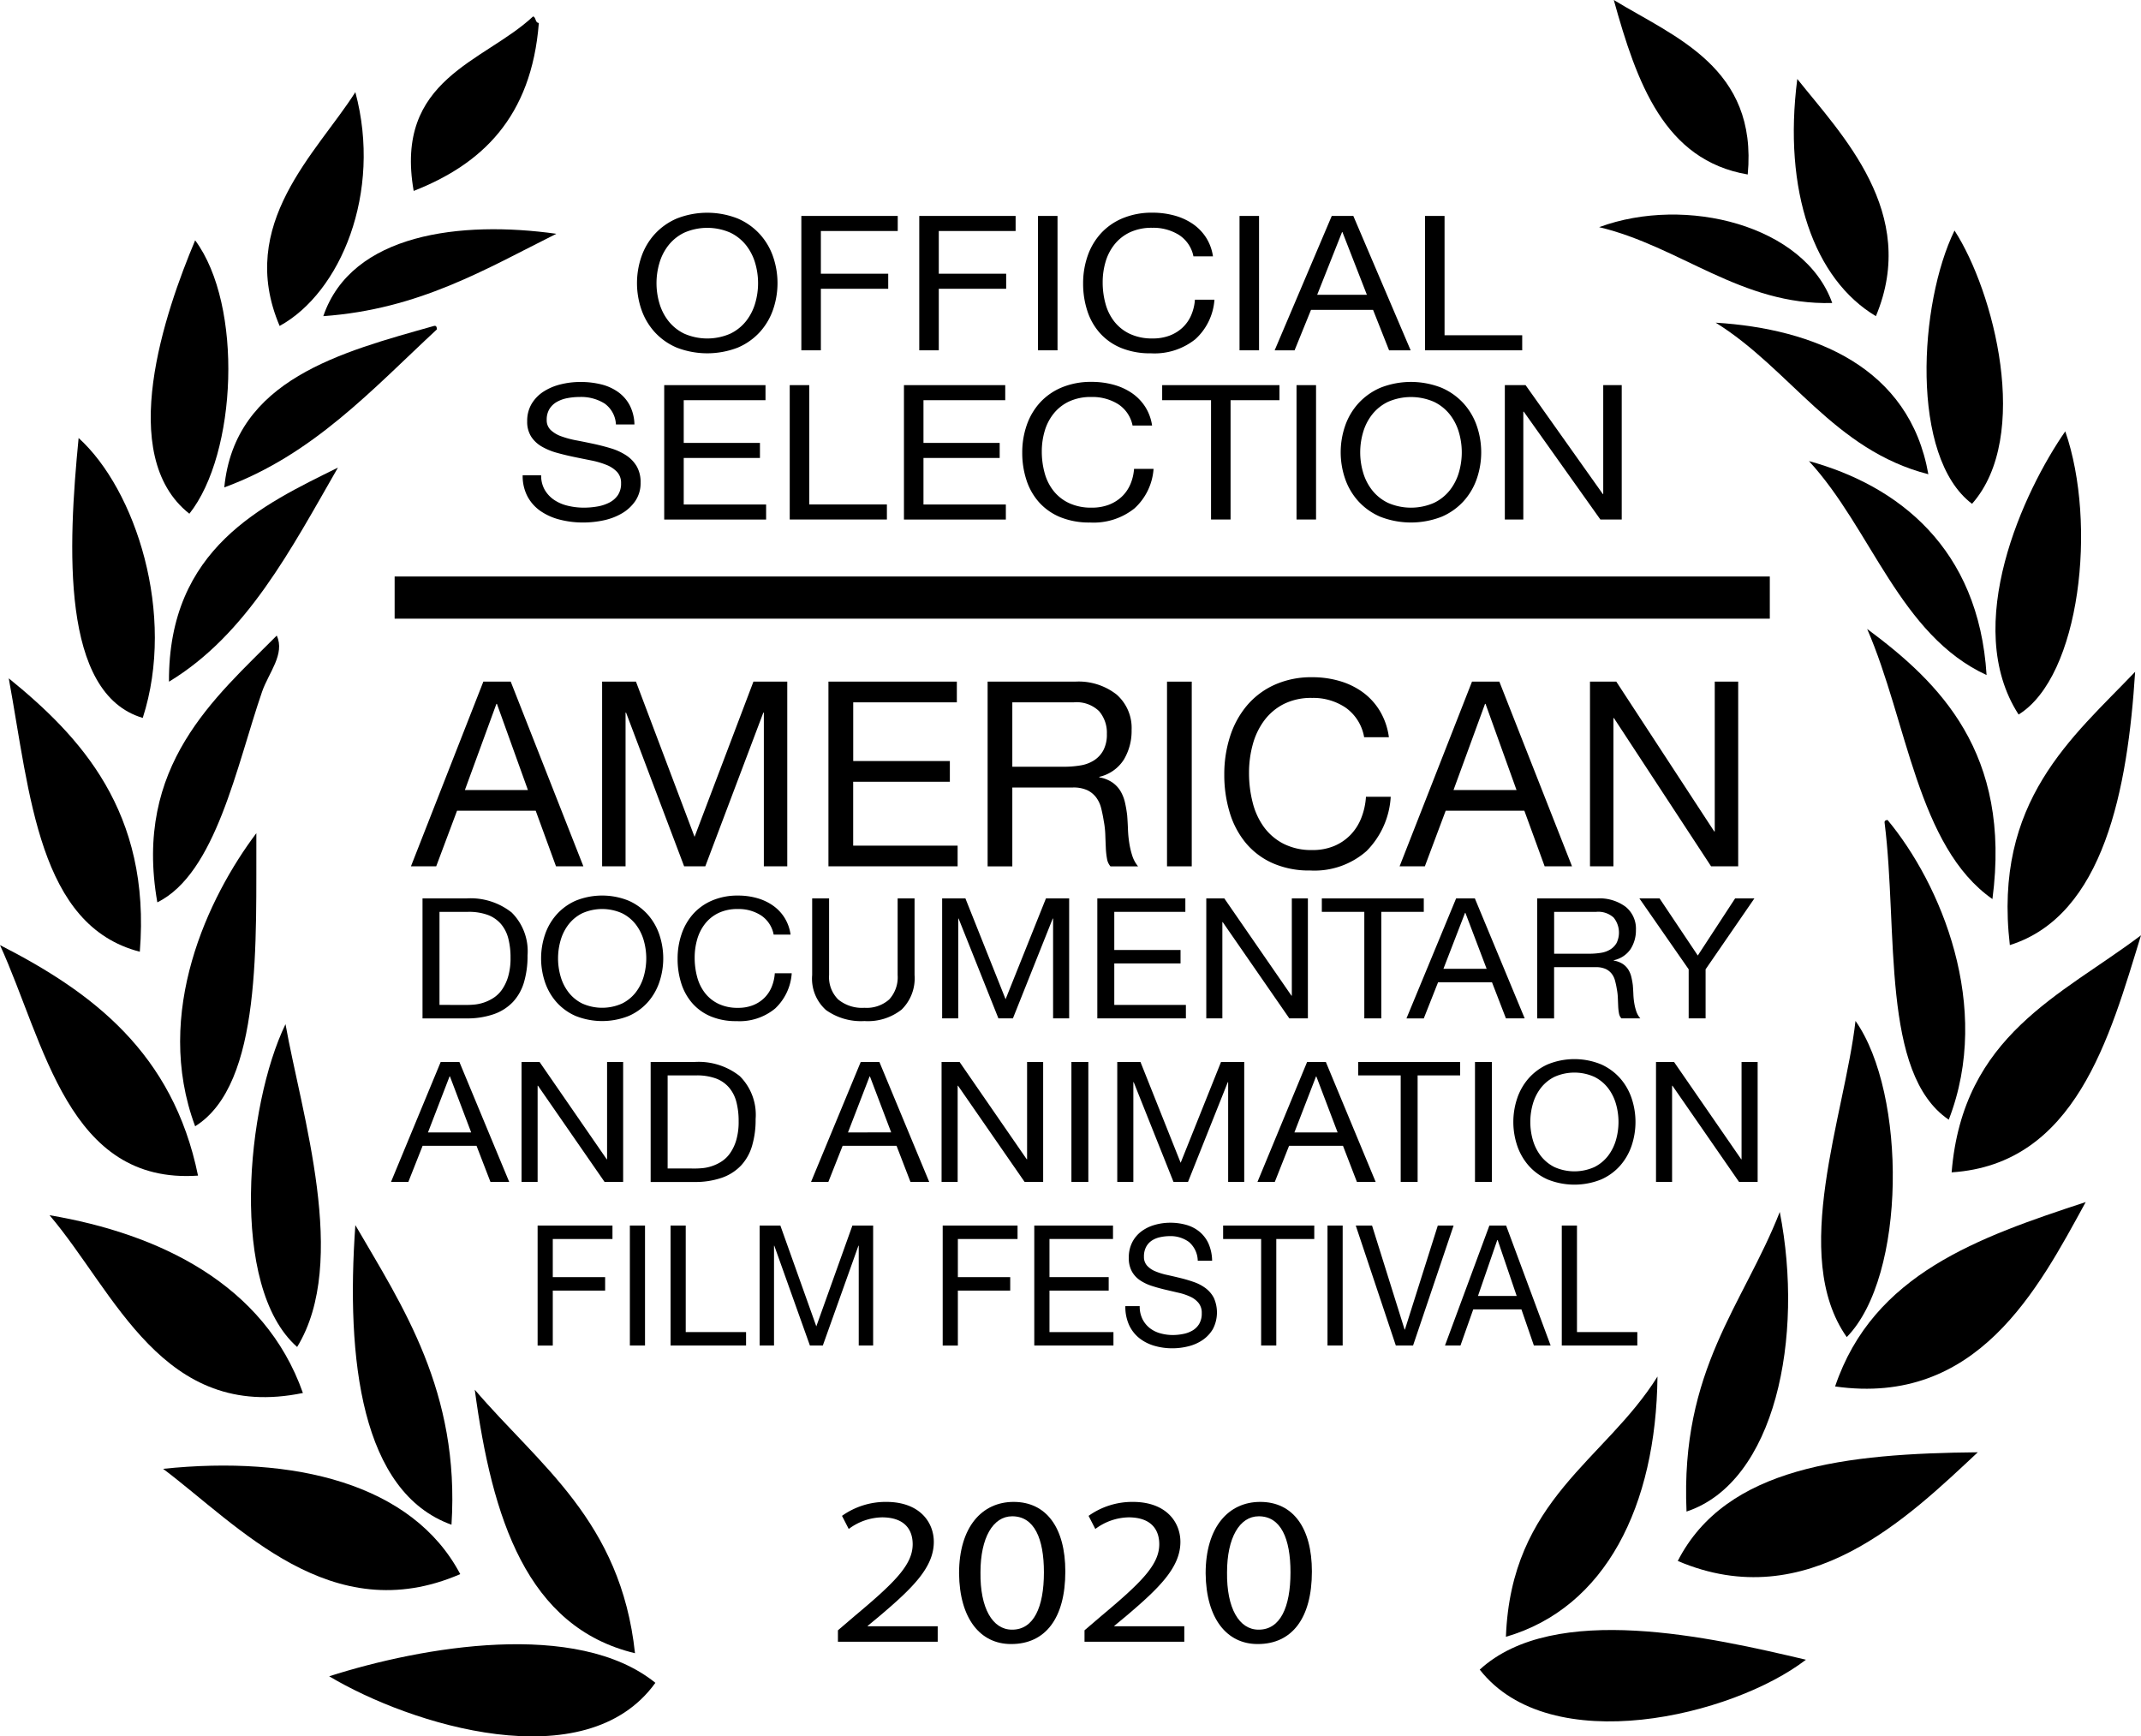
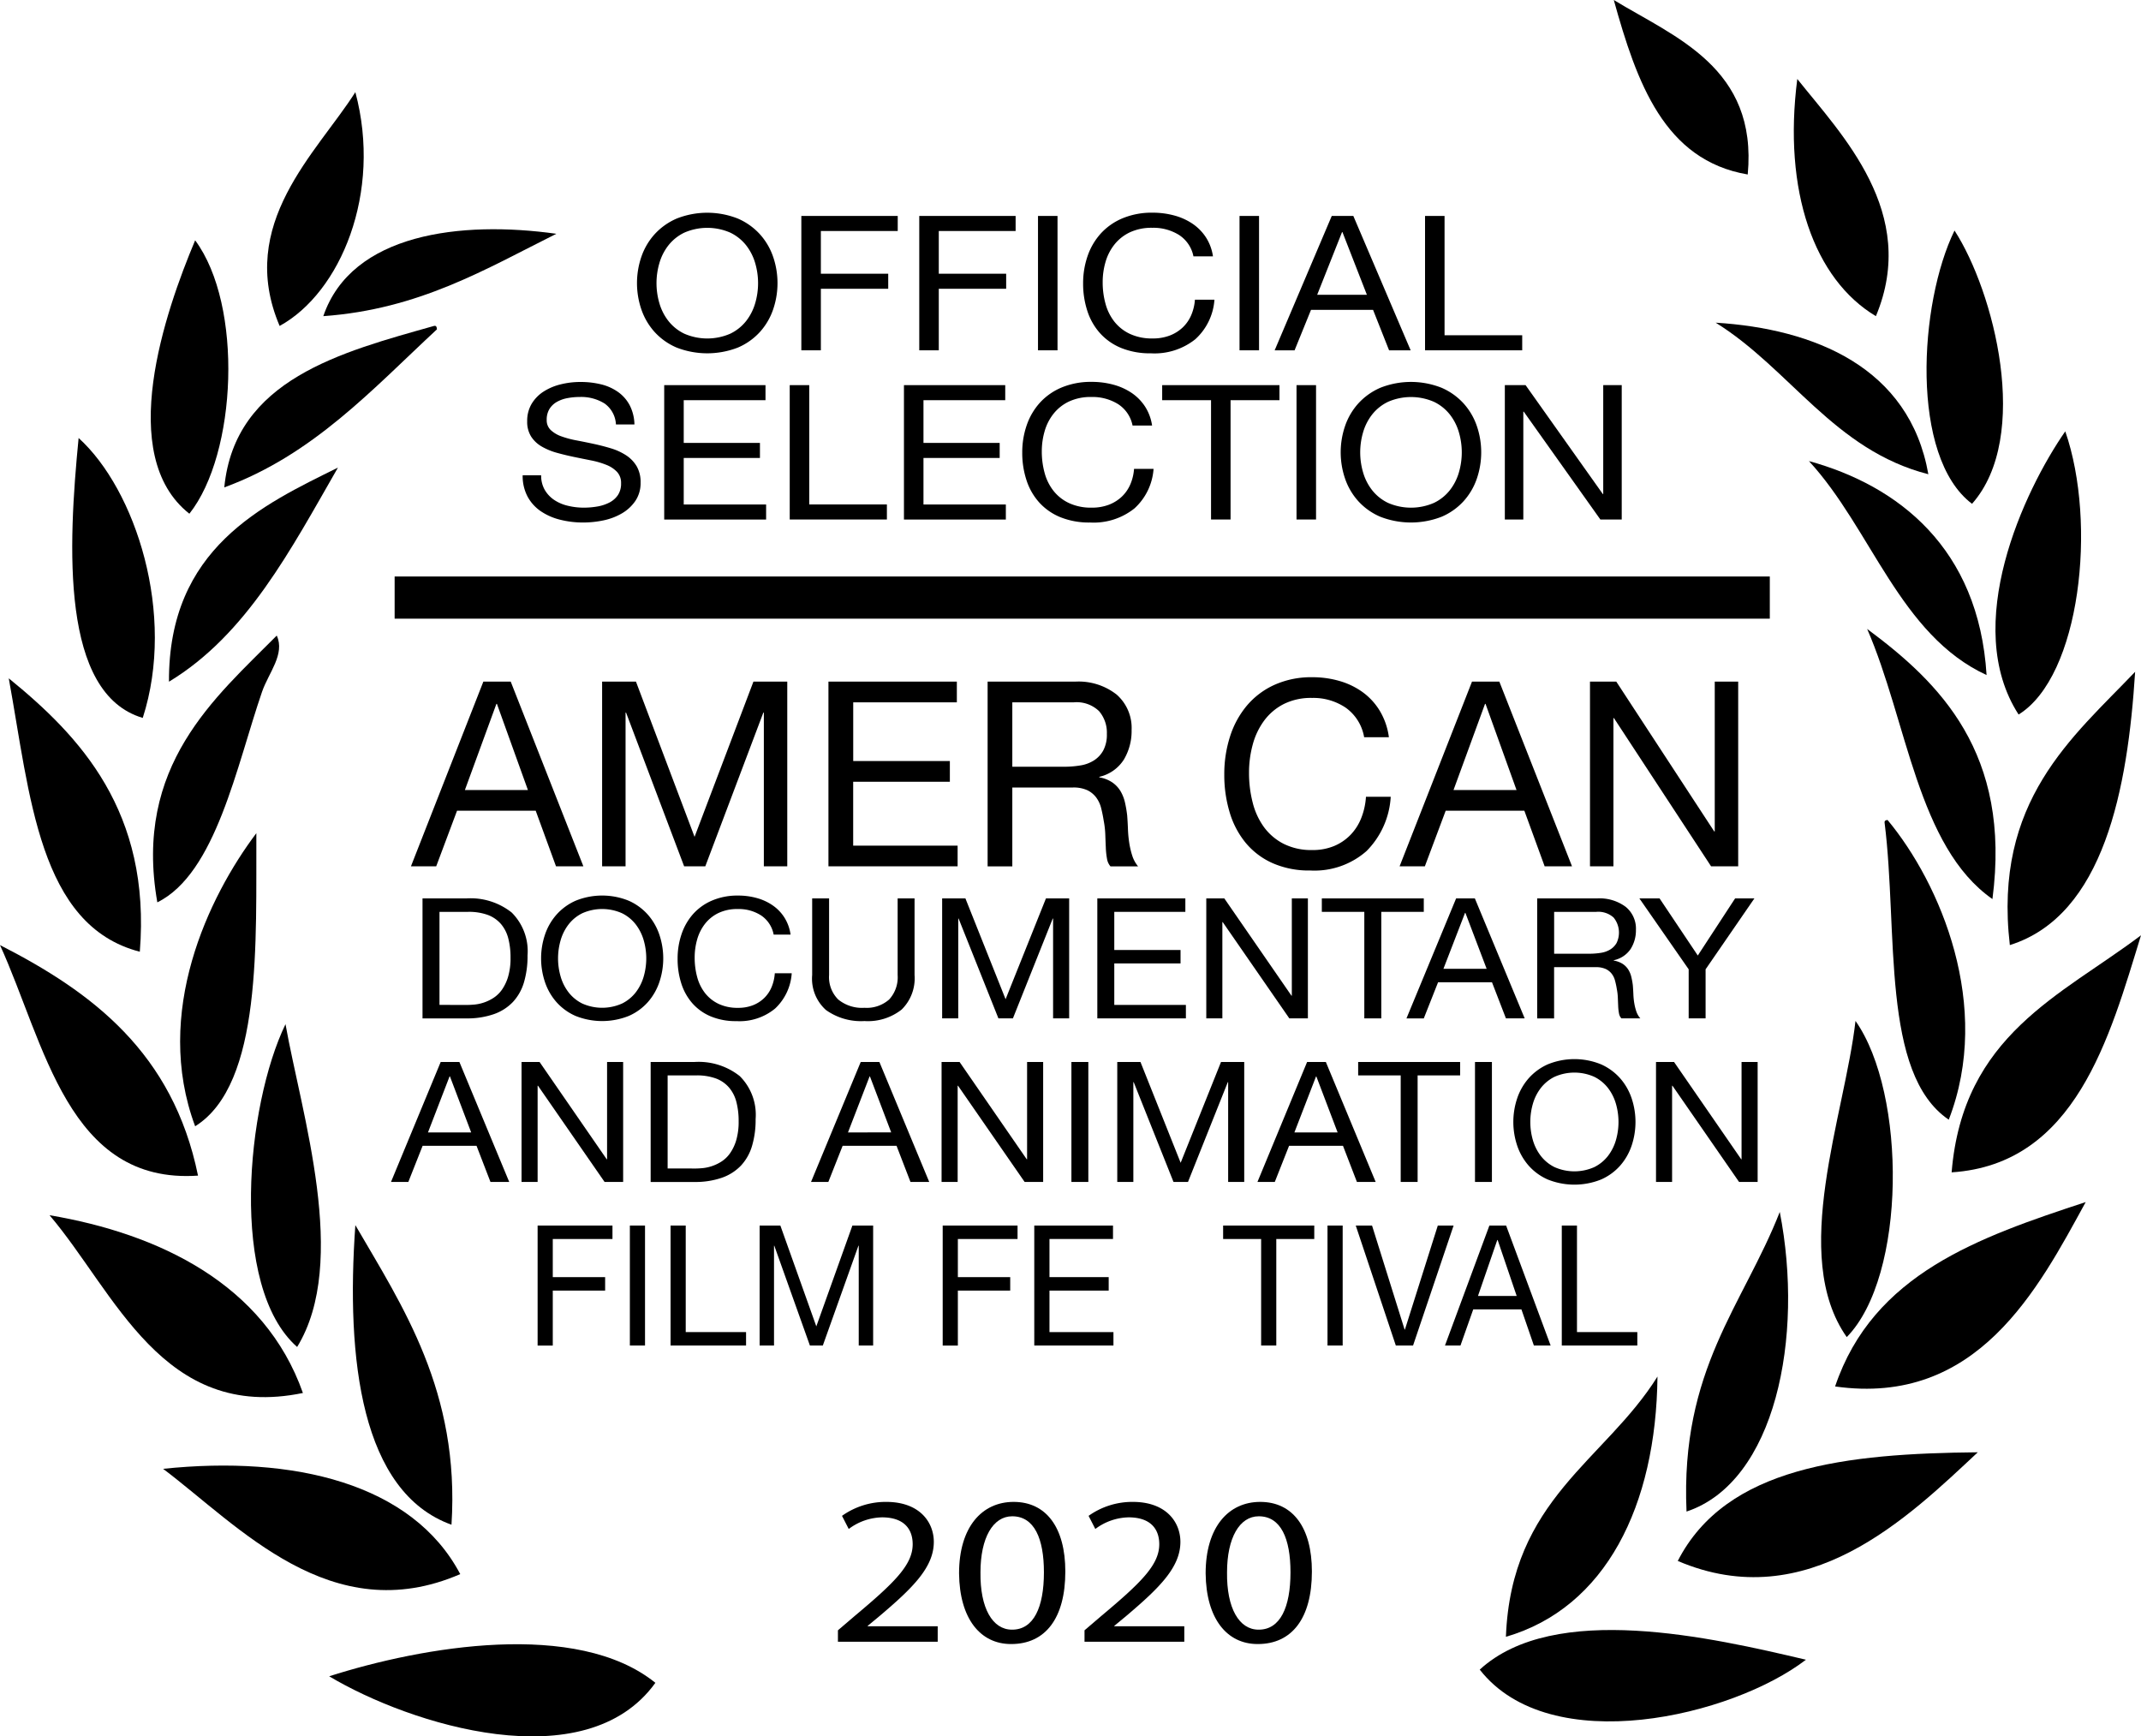
<svg xmlns="http://www.w3.org/2000/svg" viewBox="0 0 202.477 164.205">
  <defs>
    <style>.a{fill:#000000;}</style>
  </defs>
  <g transform="translate(-3 -8.009)">
    <path class="a" d="M204.922,71.539c-.7,11.038-2.943,23.045-11.849,25.844C191.485,83.733,199.008,77.741,204.922,71.539Z" />
    <path class="a" d="M205.477,96.457c-2.961,9.639-6.187,21.657-17.909,22.418C188.631,105.865,197.935,102.152,205.477,96.457Z" />
    <path class="a" d="M198.315,48.8c3.022,8.713,1.423,23.178-4.414,26.78C188.465,67.166,194.389,54.453,198.315,48.8Z" />
    <path class="a" d="M179.578,67.485c6.831,5.067,13.661,11.721,11.849,25.546C184.333,88.074,183.369,76.188,179.578,67.485Z" />
    <path class="a" d="M187.841,29.81c3.713,5.728,7.289,19.465,1.657,25.843C183.612,51.214,184.479,36.673,187.841,29.81Z" />
    <path class="a" d="M181.508,85.551c5,6.015,9.948,17.615,5.788,28.345-6.432-4.363-4.784-17.858-6.062-28.037C181.186,85.6,181.342,85.573,181.508,85.551Z" />
    <path class="a" d="M176.548,139.122c3.6-10.663,13.6-14.111,23.7-17.438C195.753,129.9,190,141.028,176.548,139.122Z" />
    <path class="a" d="M174.073,51.611c8.419,2.313,16.058,8.206,16.8,20.236C182.657,68.058,179.977,58.011,174.073,51.611Z" />
    <path class="a" d="M172.972,15.478c4.19,5.266,11.527,12.647,7.434,22.429C174.56,34.415,171.607,26.075,172.972,15.478Z" />
    <path class="a" d="M178.477,104.554c4.843,6.874,4.824,24.136-.828,29.9C172.222,126.73,177.454,113.521,178.477,104.554Z" />
    <path class="a" d="M165.255,38.523c9.315.584,18.328,4.2,20.111,14.333C176.45,50.575,172.31,42.908,165.255,38.523Z" />
-     <path class="a" d="M176.275,36.662c-8.585.242-14.372-5.343-22.041-7.172C162.448,26.461,173.684,29.336,176.275,36.662Z" />
    <path class="a" d="M161.669,155.624c4.58-8.944,15.99-10.156,28.374-10.277C183.456,151.5,173.936,160.857,161.669,155.624Z" />
    <path class="a" d="M171.315,122.62c2.32,11.843-.419,25.535-8.818,28.333C161.9,137.5,167.847,131.466,171.315,122.62Z" />
    <path class="a" d="M155.618,8.009c5.788,3.525,13.612,6.389,12.667,16.5C160.383,23.167,157.791,15.819,155.618,8.009Z" />
    <path class="a" d="M142.941,165.9c7.045-6.466,21.914-3.04,30.849-.936C166.852,170.3,149.6,174.429,142.941,165.9Z" />
    <path class="a" d="M159.75,138.186c-.127,12.216-4.9,21.867-14.334,24.61C145.913,149.753,154.77,146.161,159.75,138.186Z" />
-     <path class="a" d="M47.9,139.431c6.091,7.138,13.817,12.4,15.152,24.918C52.82,161.893,49.537,151.6,47.9,139.431Z" />
    <path class="a" d="M64.98,167.148c-6.6,9.175-23.18,3.965-30.849-.618C42.911,163.722,57.556,161.154,64.98,167.148Z" />
-     <path class="a" d="M53.415,9.563c.292.077.185.616.545.616-.7,8.968-5.437,13.374-11.838,15.886C40.26,15.434,48.776,13.9,53.415,9.563Z" />
    <path class="a" d="M33.576,37.907c2.67-7.833,13.027-9.055,22.041-7.789C48.923,33.456,42.648,37.257,33.576,37.907Z" />
    <path class="a" d="M36.606,123.865c4.454,7.667,9.9,15.742,9.092,28.333C37.162,149.125,35.7,136.589,36.606,123.865Z" />
    <path class="a" d="M44.041,38.832c.234-.055.263.121.283.319C38.224,44.814,32.6,51.027,24.212,54.1,25.2,43.888,35.3,41.3,44.041,38.832Z" />
    <path class="a" d="M46.526,156.869c-12.219,5.288-20.95-4.571-28.1-9.958C30.77,145.622,41.995,148.288,46.526,156.869Z" />
    <path class="a" d="M36.606,16.723c2.553,9.518-1.412,18.959-7.161,22.109C25.333,29.182,32.972,22.451,36.606,16.723Z" />
    <path class="a" d="M30,104.862c1.51,8.494,6.042,22.473,1.1,30.526C24.641,129.7,26.288,112.529,30,104.862Z" />
    <path class="a" d="M29.172,68.113c.808,1.751-.77,3.525-1.384,5.3-2.407,6.973-4.365,17.195-9.909,19.928C15.6,80.385,23.384,73.962,29.172,68.113Z" />
    <path class="a" d="M34.96,52.228c-4.453,7.744-8.624,15.8-15.98,20.247C18.912,59.84,27.866,55.742,34.96,52.228Z" />
    <path class="a" d="M31.647,139.739c-13.271,2.743-17.753-9.517-23.961-16.81C17.986,124.669,28.012,129.417,31.647,139.739Z" />
    <path class="a" d="M27.243,86.8c-.049,10.124.6,23.728-5.788,27.717C17.45,103.772,22.722,92.8,27.243,86.8Z" />
    <path class="a" d="M21.455,30.735c4.56,6.147,3.956,20.182-.546,25.855C13.913,51.082,18.609,37.5,21.455,30.735Z" />
    <path class="a" d="M21.727,119.184C9.421,120.031,7.248,106.7,3,97.383,11.73,101.844,19.35,107.562,21.727,119.184Z" />
    <path class="a" d="M10.435,49.43C15.823,54.31,19.662,66.1,16.5,75.9,8.73,73.61,9.431,59.708,10.435,49.43Z" />
    <path class="a" d="M3.828,72.156c6.733,5.474,13.466,12.591,12.394,25.855C6.654,95.543,5.845,83.172,3.828,72.156Z" />
    <path class="a" d="M63.659,32.283a6.148,6.148,0,0,1,1.253-2.127,6.078,6.078,0,0,1,2.079-1.477,7.868,7.868,0,0,1,5.79,0,6.083,6.083,0,0,1,2.078,1.477,6.148,6.148,0,0,1,1.253,2.127,7.688,7.688,0,0,1,0,5,6.148,6.148,0,0,1-1.253,2.127,6,6,0,0,1-2.078,1.468,8,8,0,0,1-5.79,0,5.991,5.991,0,0,1-2.079-1.468,6.148,6.148,0,0,1-1.253-2.127,7.688,7.688,0,0,1,0-5Zm1.7,4.4a4.952,4.952,0,0,0,.855,1.681,4.269,4.269,0,0,0,1.5,1.2,5.439,5.439,0,0,0,4.351,0,4.281,4.281,0,0,0,1.5-1.2,4.988,4.988,0,0,0,.855-1.681,6.741,6.741,0,0,0,0-3.791,4.984,4.984,0,0,0-.855-1.682,4.279,4.279,0,0,0-1.5-1.2,5.439,5.439,0,0,0-4.351,0,4.266,4.266,0,0,0-1.5,1.2,4.948,4.948,0,0,0-.855,1.682,6.741,6.741,0,0,0,0,3.791Z" />
    <path class="a" d="M87.9,28.43v1.424H80.63v4.04H87v1.423H80.63v5.82H78.784V28.43Z" />
    <path class="a" d="M99.048,28.43v1.424H91.782v4.04h6.372v1.423H91.782v5.82H89.936V28.43Z" />
    <path class="a" d="M103.011,28.43V41.137h-1.846V28.43Z" />
    <path class="a" d="M114.5,30.227a4.576,4.576,0,0,0-2.516-.676,4.853,4.853,0,0,0-2.128.427,4.12,4.12,0,0,0-1.457,1.148,4.772,4.772,0,0,0-.845,1.646,6.759,6.759,0,0,0-.272,1.922,7.558,7.558,0,0,0,.272,2.056,4.722,4.722,0,0,0,.845,1.69,4.082,4.082,0,0,0,1.467,1.148,4.917,4.917,0,0,0,2.138.428,4.45,4.45,0,0,0,1.621-.276,3.7,3.7,0,0,0,1.224-.765,3.507,3.507,0,0,0,.807-1.166,4.541,4.541,0,0,0,.35-1.46h1.845a5.567,5.567,0,0,1-1.806,3.738,6.179,6.179,0,0,1-4.2,1.334,7.223,7.223,0,0,1-2.818-.507,5.483,5.483,0,0,1-2-1.4,5.821,5.821,0,0,1-1.195-2.1,8.249,8.249,0,0,1-.4-2.6,7.831,7.831,0,0,1,.428-2.608,6.119,6.119,0,0,1,1.253-2.126,5.813,5.813,0,0,1,2.06-1.433,7.156,7.156,0,0,1,2.827-.525,7.738,7.738,0,0,1,2.058.267,5.726,5.726,0,0,1,1.729.783,4.581,4.581,0,0,1,1.264,1.29,4.487,4.487,0,0,1,.66,1.789h-1.846A3.127,3.127,0,0,0,114.5,30.227Z" />
    <path class="a" d="M122.069,28.43V41.137h-1.845V28.43Z" />
    <path class="a" d="M130.986,28.43l5.421,12.707h-2.04l-1.515-3.826h-5.868l-1.554,3.826h-1.884l5.4-12.707Zm1.283,7.457-2.312-5.927h-.039l-2.351,5.927Z" />
    <path class="a" d="M139.613,28.43V39.713h7.344v1.424h-9.189V28.43Z" />
    <path class="a" d="M60.171,46.165a4.174,4.174,0,0,0-2.36-.614,6.063,6.063,0,0,0-1.146.107,3.216,3.216,0,0,0-1,.356,1.953,1.953,0,0,0-.7.667,1.924,1.924,0,0,0-.262,1.041,1.262,1.262,0,0,0,.378.952,2.85,2.85,0,0,0,1.01.6,9.142,9.142,0,0,0,1.428.382q.8.152,1.623.329t1.622.418a5.587,5.587,0,0,1,1.428.65,3.192,3.192,0,0,1,1.01,1.033,2.962,2.962,0,0,1,.379,1.565,2.992,2.992,0,0,1-.5,1.736,3.928,3.928,0,0,1-1.273,1.174,5.806,5.806,0,0,1-1.739.659,9.2,9.2,0,0,1-1.913.2,8.776,8.776,0,0,1-2.2-.267,5.651,5.651,0,0,1-1.827-.809,3.93,3.93,0,0,1-1.243-1.388,4.148,4.148,0,0,1-.457-2h1.749a2.673,2.673,0,0,0,.34,1.379,2.907,2.907,0,0,0,.894.952,3.915,3.915,0,0,0,1.292.551,6.422,6.422,0,0,0,1.515.179,7.528,7.528,0,0,0,1.253-.107,3.944,3.944,0,0,0,1.136-.365,2.2,2.2,0,0,0,.817-.7,1.946,1.946,0,0,0,.31-1.139,1.508,1.508,0,0,0-.379-1.068,2.778,2.778,0,0,0-1.01-.667,7.911,7.911,0,0,0-1.428-.419q-.8-.159-1.622-.329t-1.622-.391a6.085,6.085,0,0,1-1.428-.588,2.938,2.938,0,0,1-1.011-.943,2.6,2.6,0,0,1-.378-1.45,3.138,3.138,0,0,1,.427-1.664,3.549,3.549,0,0,1,1.137-1.157,5.315,5.315,0,0,1,1.612-.676,7.7,7.7,0,0,1,1.856-.223,8.112,8.112,0,0,1,1.981.231,4.679,4.679,0,0,1,1.6.73,3.6,3.6,0,0,1,1.088,1.255A4.16,4.16,0,0,1,63,48.149H61.25A2.582,2.582,0,0,0,60.171,46.165Z" />
    <path class="a" d="M75.394,44.43v1.424H67.661v4.04h7.208v1.423H67.661v4.4h7.791v1.424H65.815V44.43Z" />
    <path class="a" d="M79.532,44.43V55.713h7.343v1.424H77.686V44.43Z" />
    <path class="a" d="M98.066,44.43v1.424H90.334v4.04h7.207v1.423H90.334v4.4h7.79v1.424H88.488V44.43Z" />
    <path class="a" d="M108.742,46.227a4.574,4.574,0,0,0-2.516-.676,4.846,4.846,0,0,0-2.127.427,4.111,4.111,0,0,0-1.457,1.148,4.757,4.757,0,0,0-.846,1.646,6.794,6.794,0,0,0-.272,1.922,7.6,7.6,0,0,0,.272,2.056,4.707,4.707,0,0,0,.846,1.69,4.07,4.07,0,0,0,1.466,1.148,4.914,4.914,0,0,0,2.138.428,4.455,4.455,0,0,0,1.622-.276,3.723,3.723,0,0,0,1.224-.765,3.519,3.519,0,0,0,.806-1.166,4.516,4.516,0,0,0,.35-1.46h1.845a5.572,5.572,0,0,1-1.806,3.738,6.179,6.179,0,0,1-4.2,1.334,7.221,7.221,0,0,1-2.817-.507,5.5,5.5,0,0,1-2-1.4,5.835,5.835,0,0,1-1.195-2.1,8.249,8.249,0,0,1-.4-2.6,7.83,7.83,0,0,1,.427-2.608,6.15,6.15,0,0,1,1.253-2.126,5.826,5.826,0,0,1,2.059-1.433,7.168,7.168,0,0,1,2.828-.525,7.74,7.74,0,0,1,2.059.267,5.76,5.76,0,0,1,1.729.783,4.578,4.578,0,0,1,1.263,1.29,4.5,4.5,0,0,1,.661,1.789h-1.847A3.127,3.127,0,0,0,108.742,46.227Z" />
    <path class="a" d="M112.909,45.854V44.43H124v1.424h-4.624V57.137h-1.846V45.854Z" />
    <path class="a" d="M127.46,44.43V57.137h-1.846V44.43Z" />
    <path class="a" d="M130.209,48.283a6.148,6.148,0,0,1,1.253-2.127,6.078,6.078,0,0,1,2.079-1.477,7.865,7.865,0,0,1,5.789,0,6.078,6.078,0,0,1,2.079,1.477,6.148,6.148,0,0,1,1.253,2.127,7.688,7.688,0,0,1,0,5,6.148,6.148,0,0,1-1.253,2.127,5.991,5.991,0,0,1-2.079,1.468,8,8,0,0,1-5.789,0,5.991,5.991,0,0,1-2.079-1.468,6.148,6.148,0,0,1-1.253-2.127,7.688,7.688,0,0,1,0-5Zm1.7,4.4a4.952,4.952,0,0,0,.855,1.681,4.259,4.259,0,0,0,1.5,1.2,5.439,5.439,0,0,0,4.351,0,4.268,4.268,0,0,0,1.5-1.2,4.952,4.952,0,0,0,.855-1.681,6.741,6.741,0,0,0,0-3.791,4.948,4.948,0,0,0-.855-1.682,4.266,4.266,0,0,0-1.5-1.2,5.439,5.439,0,0,0-4.351,0,4.257,4.257,0,0,0-1.5,1.2,4.948,4.948,0,0,0-.855,1.682,6.741,6.741,0,0,0,0,3.791Z" />
    <path class="a" d="M147.276,44.43l7.306,10.3h.038V44.43h1.749V57.137h-2.02l-7.247-10.2h-.04v10.2h-1.748V44.43Z" />
    <path class="a" d="M82.244,163.262v-1.08l1.569-1.341c3.774-3.16,5.5-4.841,5.5-6.8,0-1.32-.705-2.541-2.91-2.541a5.412,5.412,0,0,0-3.137,1.1l-.637-1.241a7.12,7.12,0,0,1,4.183-1.32c3.161,0,4.5,1.92,4.5,3.78,0,2.4-1.978,4.341-5.093,6.982l-1.16.961v.04H91.68v1.46Z" />
    <path class="a" d="M98.611,163.481c-2.888,0-4.866-2.379-4.911-6.68,0-4.382,2.16-6.762,5.161-6.762,3.092,0,4.888,2.441,4.888,6.581,0,4.421-1.887,6.861-5.116,6.861Zm.114-1.36c2.023,0,3-2.1,3-5.421,0-3.2-.91-5.3-3-5.3-1.819,0-3,2.041-3,5.3-.045,3.381,1.137,5.421,2.979,5.421Z" />
    <path class="a" d="M105.564,163.262v-1.08l1.569-1.341c3.773-3.16,5.5-4.841,5.5-6.8,0-1.32-.705-2.541-2.91-2.541a5.416,5.416,0,0,0-3.138,1.1l-.636-1.241a7.12,7.12,0,0,1,4.183-1.32c3.161,0,4.5,1.92,4.5,3.78,0,2.4-1.977,4.341-5.092,6.982l-1.16.961v.04H115v1.46Z" />
    <path class="a" d="M121.93,163.481c-2.887,0-4.866-2.379-4.911-6.68,0-4.382,2.161-6.762,5.161-6.762,3.091,0,4.888,2.441,4.888,6.581,0,4.421-1.886,6.861-5.115,6.861Zm.113-1.36c2.023,0,3-2.1,3-5.421,0-3.2-.91-5.3-3-5.3-1.818,0-3,2.041-3,5.3-.045,3.381,1.137,5.421,2.978,5.421Z" />
    <path class="a" d="M47.1,92.969a6.259,6.259,0,0,1,4.29,1.334,5.163,5.163,0,0,1,1.5,4.068,8.676,8.676,0,0,1-.338,2.534,4.648,4.648,0,0,1-1.047,1.86,4.561,4.561,0,0,1-1.807,1.151,7.647,7.647,0,0,1-2.6.4H42.958V92.969Zm.135,10.073q.27,0,.676-.039a3.942,3.942,0,0,0,.861-.191,4.068,4.068,0,0,0,.9-.437,2.952,2.952,0,0,0,.8-.778,4.25,4.25,0,0,0,.582-1.232,6.121,6.121,0,0,0,.228-1.788,7.151,7.151,0,0,0-.211-1.819,3.417,3.417,0,0,0-.692-1.366,3.063,3.063,0,0,0-1.241-.859,5.25,5.25,0,0,0-1.875-.293h-2.7v8.8Z" />
    <path class="a" d="M54.535,96.409a5.534,5.534,0,0,1,1.089-1.9,5.291,5.291,0,0,1,1.808-1.319,6.679,6.679,0,0,1,5.032,0,5.287,5.287,0,0,1,1.807,1.319,5.534,5.534,0,0,1,1.089,1.9,7.025,7.025,0,0,1,0,4.464,5.529,5.529,0,0,1-1.089,1.9,5.2,5.2,0,0,1-1.807,1.31,6.782,6.782,0,0,1-5.032,0,5.205,5.205,0,0,1-1.808-1.31,5.529,5.529,0,0,1-1.089-1.9,7.044,7.044,0,0,1,0-4.464Zm1.478,3.924a4.457,4.457,0,0,0,.743,1.5,3.747,3.747,0,0,0,1.3,1.072,4.609,4.609,0,0,0,3.783,0,3.751,3.751,0,0,0,1.3-1.072,4.494,4.494,0,0,0,.743-1.5,6.183,6.183,0,0,0,0-3.384,4.513,4.513,0,0,0-.743-1.5,3.74,3.74,0,0,0-1.3-1.072,4.62,4.62,0,0,0-3.783,0,3.736,3.736,0,0,0-1.3,1.072,4.475,4.475,0,0,0-.743,1.5,6.158,6.158,0,0,0,0,3.384Z" />
    <path class="a" d="M74.97,94.574a3.9,3.9,0,0,0-2.187-.6,4.109,4.109,0,0,0-1.849.382,3.586,3.586,0,0,0-1.267,1.024,4.313,4.313,0,0,0-.735,1.47,6.194,6.194,0,0,0-.236,1.716,6.928,6.928,0,0,0,.236,1.835,4.25,4.25,0,0,0,.735,1.509,3.574,3.574,0,0,0,1.275,1.025,4.164,4.164,0,0,0,1.858.382,3.761,3.761,0,0,0,1.41-.247,3.2,3.2,0,0,0,1.064-.683,3.128,3.128,0,0,0,.7-1.041,4.107,4.107,0,0,0,.3-1.3h1.6a5.019,5.019,0,0,1-1.571,3.337,5.273,5.273,0,0,1-3.647,1.191,6.127,6.127,0,0,1-2.449-.452,4.781,4.781,0,0,1-1.74-1.248,5.263,5.263,0,0,1-1.039-1.874,7.555,7.555,0,0,1-.346-2.32,7.154,7.154,0,0,1,.372-2.328,5.516,5.516,0,0,1,1.089-1.9,5.068,5.068,0,0,1,1.79-1.278A6.092,6.092,0,0,1,72.8,92.7a6.52,6.52,0,0,1,1.79.239,4.9,4.9,0,0,1,1.5.7,4,4,0,0,1,1.1,1.151,4.068,4.068,0,0,1,.575,1.6h-1.6A2.793,2.793,0,0,0,74.97,94.574Z" />
    <path class="a" d="M88.269,103.48a5.143,5.143,0,0,1-3.513,1.087,5.7,5.7,0,0,1-3.639-1.04,3.976,3.976,0,0,1-1.309-3.313V92.969h1.6v7.245a2.974,2.974,0,0,0,.861,2.312,3.556,3.556,0,0,0,2.483.787,3.206,3.206,0,0,0,2.339-.787,3.1,3.1,0,0,0,.8-2.312V92.969h1.6v7.245A4.133,4.133,0,0,1,88.269,103.48Z" />
    <path class="a" d="M94.3,92.969l3.8,9.533,3.817-9.533h2.195v11.345h-1.52V94.875h-.034l-3.766,9.439H97.422l-3.766-9.439h-.033v9.439H92.1V92.969Z" />
    <path class="a" d="M115.1,92.969V94.24h-6.721v3.607h6.266v1.271h-6.266v3.924h6.772v1.272h-8.376V92.969Z" />
    <path class="a" d="M118.785,92.969l6.351,9.2h.033v-9.2h1.52v11.345h-1.756l-6.3-9.105H118.6v9.105h-1.52V92.969Z" />
    <path class="a" d="M128.007,94.24V92.969h9.642V94.24H133.63v10.074h-1.605V94.24Z" />
    <path class="a" d="M142.479,92.969l4.712,11.345h-1.773L144.1,100.9H139l-1.351,3.416h-1.638l4.695-11.345Zm1.115,6.657-2.01-5.29h-.033l-2.044,5.29Z" />
    <path class="a" d="M154.048,92.969a4.136,4.136,0,0,1,2.693.795,2.657,2.657,0,0,1,.971,2.176,3.286,3.286,0,0,1-.5,1.811,2.556,2.556,0,0,1-1.6,1.064v.033a2.243,2.243,0,0,1,.853.317,1.8,1.8,0,0,1,.523.532,2.3,2.3,0,0,1,.287.692,6.747,6.747,0,0,1,.144.795q.033.413.051.841a6.632,6.632,0,0,0,.084.842,4.921,4.921,0,0,0,.194.787,1.922,1.922,0,0,0,.381.66h-1.791a.921.921,0,0,1-.228-.477,4.509,4.509,0,0,1-.076-.676q-.016-.372-.033-.8a5.352,5.352,0,0,0-.1-.842,7.65,7.65,0,0,0-.169-.786,1.793,1.793,0,0,0-.321-.652,1.568,1.568,0,0,0-.574-.445,2.254,2.254,0,0,0-.946-.166h-3.918v4.846h-1.6V92.969Zm.337,5.148a2.393,2.393,0,0,0,.886-.31,1.753,1.753,0,0,0,.609-.619,2.254,2.254,0,0,0-.278-2.408,2.162,2.162,0,0,0-1.639-.54h-3.986V98.2h3.344A6.86,6.86,0,0,0,154.385,98.117Z" />
    <path class="a" d="M164.3,104.314h-1.6v-4.64l-4.661-6.705h1.908l3.615,5.4,3.529-5.4h1.824L164.3,99.674Z" />
    <path class="a" d="M46.446,108.438l4.712,11.344H49.384l-1.317-3.416h-5.1l-1.351,3.416H39.977l4.7-11.344ZM47.56,115.1,45.551,109.8h-.034L43.474,115.1Z" />
    <path class="a" d="M54.028,108.438l6.35,9.2h.034v-9.2h1.52v11.344H60.176l-6.3-9.1h-.033v9.1h-1.52V108.438Z" />
    <path class="a" d="M68.671,108.438a6.252,6.252,0,0,1,4.289,1.335,5.16,5.16,0,0,1,1.5,4.067,8.643,8.643,0,0,1-.338,2.534,4.654,4.654,0,0,1-1.046,1.859,4.574,4.574,0,0,1-1.808,1.152,7.663,7.663,0,0,1-2.6.4H64.533V108.438Zm.135,10.073q.27,0,.675-.039a3.955,3.955,0,0,0,.862-.192,4.041,4.041,0,0,0,.9-.436,2.954,2.954,0,0,0,.8-.779,4.218,4.218,0,0,0,.583-1.231,6.121,6.121,0,0,0,.228-1.788,7.151,7.151,0,0,0-.211-1.819,3.42,3.42,0,0,0-.692-1.367A3.027,3.027,0,0,0,70.714,110a5.226,5.226,0,0,0-1.875-.294h-2.7v8.8Z" />
    <path class="a" d="M86.166,108.438l4.712,11.344H89.105l-1.317-3.416h-5.1l-1.351,3.416H79.7l4.7-11.344Zm1.115,6.657-2.01-5.291h-.033L83.194,115.1Z" />
    <path class="a" d="M93.749,108.438l6.35,9.2h.034v-9.2h1.52v11.344H99.9l-6.3-9.1h-.034v9.1h-1.52V108.438Z" />
    <path class="a" d="M105.925,108.438v11.344h-1.6V108.438Z" />
    <path class="a" d="M110.856,108.438l3.8,9.533,3.817-9.533h2.195v11.344h-1.52v-9.438h-.033l-3.765,9.438h-1.37l-3.765-9.438h-.033v9.438h-1.521V108.438Z" />
    <path class="a" d="M128.387,108.438l4.712,11.344h-1.774l-1.317-3.416h-5.1l-1.35,3.416h-1.639l4.695-11.344ZM129.5,115.1l-2.01-5.291h-.033l-2.044,5.291Z" />
    <path class="a" d="M131.443,109.709v-1.271h9.643v1.271h-4.02v10.073h-1.6V109.709Z" />
    <path class="a" d="M144.092,108.438v11.344h-1.6V108.438Z" />
    <path class="a" d="M146.481,111.878a5.548,5.548,0,0,1,1.089-1.9,5.287,5.287,0,0,1,1.808-1.319,6.667,6.667,0,0,1,5.032,0,5.288,5.288,0,0,1,1.808,1.319,5.548,5.548,0,0,1,1.089,1.9,7.044,7.044,0,0,1,0,4.464,5.557,5.557,0,0,1-1.089,1.9,5.2,5.2,0,0,1-1.808,1.311,6.781,6.781,0,0,1-5.032,0,5.2,5.2,0,0,1-1.808-1.311,5.557,5.557,0,0,1-1.089-1.9,7.043,7.043,0,0,1,0-4.464Zm1.478,3.924a4.475,4.475,0,0,0,.743,1.5,3.751,3.751,0,0,0,1.3,1.072,4.617,4.617,0,0,0,3.782,0,3.751,3.751,0,0,0,1.3-1.072,4.494,4.494,0,0,0,.743-1.5,6.183,6.183,0,0,0,0-3.384,4.475,4.475,0,0,0-.743-1.5,3.751,3.751,0,0,0-1.3-1.072,4.617,4.617,0,0,0-3.782,0,3.751,3.751,0,0,0-1.3,1.072,4.457,4.457,0,0,0-.743,1.5,6.184,6.184,0,0,0,0,3.384Z" />
    <path class="a" d="M161.317,108.438l6.351,9.2h.033v-9.2h1.521v11.344h-1.757l-6.3-9.1h-.034v9.1h-1.52V108.438Z" />
    <path class="a" d="M60.922,123.906v1.272H55.277v3.606h4.951v1.272H55.277v5.2H53.843V123.906Z" />
    <path class="a" d="M64,123.906v11.345H62.567V123.906Z" />
    <path class="a" d="M67.85,123.906V133.98h5.706v1.271h-7.14V123.906Z" />
    <path class="a" d="M76.8,123.906l3.4,9.534,3.412-9.534h1.962v11.345H84.212v-9.438h-.029l-3.367,9.438H79.594l-3.367-9.438H76.2v9.438H74.839V123.906Z" />
    <path class="a" d="M99.231,123.906v1.272H93.586v3.606h4.951v1.272H93.586v5.2H92.152V123.906Z" />
    <path class="a" d="M108.258,123.906v1.272H102.25v3.606h5.6v1.272h-5.6v3.924H108.3v1.271h-7.487V123.906Z" />
-     <path class="a" d="M115.435,125.455a2.935,2.935,0,0,0-1.833-.548,4.2,4.2,0,0,0-.891.1,2.275,2.275,0,0,0-.777.317,1.629,1.629,0,0,0-.544.6,1.921,1.921,0,0,0-.205.93,1.217,1.217,0,0,0,.3.849,2.157,2.157,0,0,0,.786.534,6.284,6.284,0,0,0,1.109.34q.618.137,1.26.294t1.26.374a4.065,4.065,0,0,1,1.11.58,2.724,2.724,0,0,1,.785.921,3.385,3.385,0,0,1-.091,2.948,3.252,3.252,0,0,1-.988,1.048,4.162,4.162,0,0,1-1.352.588,6.231,6.231,0,0,1-1.486.183,6.01,6.01,0,0,1-1.713-.238,4.154,4.154,0,0,1-1.42-.723,3.407,3.407,0,0,1-.966-1.239,4.175,4.175,0,0,1-.354-1.788h1.358a2.659,2.659,0,0,0,.265,1.231,2.5,2.5,0,0,0,.693.851,2.872,2.872,0,0,0,1,.492,4.4,4.4,0,0,0,1.178.159,5.072,5.072,0,0,0,.974-.1,2.764,2.764,0,0,0,.882-.325,1.79,1.79,0,0,0,.634-.628,1.927,1.927,0,0,0,.242-1.016,1.471,1.471,0,0,0-.295-.954,2.176,2.176,0,0,0-.784-.6,5.493,5.493,0,0,0-1.11-.373c-.412-.095-.832-.194-1.26-.294s-.848-.217-1.261-.35a4.4,4.4,0,0,1-1.109-.524,2.434,2.434,0,0,1-.784-.842,2.577,2.577,0,0,1-.295-1.295,3.124,3.124,0,0,1,.332-1.485,3,3,0,0,1,.883-1.033,3.866,3.866,0,0,1,1.253-.6,5.238,5.238,0,0,1,1.441-.2,5.482,5.482,0,0,1,1.54.207,3.416,3.416,0,0,1,1.245.651,3.126,3.126,0,0,1,.846,1.12,4.189,4.189,0,0,1,.339,1.614h-1.359A2.4,2.4,0,0,0,115.435,125.455Z" />
    <path class="a" d="M118.673,125.178v-1.272h8.619v1.272H123.7v10.073h-1.433V125.178Z" />
    <path class="a" d="M129.978,123.906v11.345h-1.434V123.906Z" />
    <path class="a" d="M135.005,135.251l-3.789-11.345h1.54l3.079,9.835h.03l3.11-9.835h1.494l-3.834,11.345Z" />
    <path class="a" d="M145.435,123.906l4.211,11.345h-1.585l-1.177-3.416h-4.559l-1.207,3.416h-1.465l4.2-11.345Zm1,6.658-1.8-5.291H144.6l-1.826,5.291Z" />
    <path class="a" d="M152.137,123.906V133.98h5.706v1.271H150.7V123.906Z" />
    <path class="a" d="M51.3,72.469l6.872,17.467H55.583l-1.921-5.26H46.223l-1.971,5.26H41.863l6.848-17.467Zm1.626,10.25-2.931-8.146h-.05l-2.98,8.146Z" />
    <path class="a" d="M63.144,72.469l5.542,14.678,5.567-14.678h3.2V89.936H75.238V75.4h-.049L69.7,89.936H67.7L62.208,75.4H62.16V89.936H59.943V72.469Z" />
    <path class="a" d="M93.49,72.469v1.957h-9.8v5.553h9.139v1.957H83.686v6.043h9.877v1.957H81.347V72.469Z" />
    <path class="a" d="M104.672,72.469a5.822,5.822,0,0,1,3.929,1.223,4.2,4.2,0,0,1,1.416,3.352,5.278,5.278,0,0,1-.727,2.789,3.739,3.739,0,0,1-2.328,1.639v.049a3.122,3.122,0,0,1,1.244.489,2.689,2.689,0,0,1,.764.819,3.717,3.717,0,0,1,.419,1.064,11.455,11.455,0,0,1,.209,1.223q.049.638.074,1.3a10.83,10.83,0,0,0,.123,1.3,7.831,7.831,0,0,0,.283,1.21,2.985,2.985,0,0,0,.555,1.016h-2.612a1.462,1.462,0,0,1-.332-.734,7.356,7.356,0,0,1-.111-1.04q-.026-.575-.049-1.235a8.427,8.427,0,0,0-.148-1.3q-.1-.636-.246-1.211a2.837,2.837,0,0,0-.468-1,2.317,2.317,0,0,0-.837-.685,3.132,3.132,0,0,0-1.38-.256H98.736v7.461H96.4V72.469Zm.493,7.926a3.378,3.378,0,0,0,1.292-.477,2.6,2.6,0,0,0,.887-.954,3.179,3.179,0,0,0,.333-1.553,3.119,3.119,0,0,0-.739-2.153,3.052,3.052,0,0,0-2.389-.832H98.736v6.092h4.877A9.449,9.449,0,0,0,105.165,80.395Z" />
-     <path class="a" d="M115.705,72.469V89.936h-2.339V72.469Z" />
+     <path class="a" d="M115.705,72.469V89.936V72.469Z" />
    <path class="a" d="M130.275,74.94a5.455,5.455,0,0,0-3.189-.93,5.741,5.741,0,0,0-2.7.588,5.3,5.3,0,0,0-1.848,1.577,6.764,6.764,0,0,0-1.07,2.263,10.009,10.009,0,0,0-.346,2.642,11.185,11.185,0,0,0,.346,2.825,6.715,6.715,0,0,0,1.07,2.325,5.287,5.287,0,0,0,1.859,1.577,5.82,5.82,0,0,0,2.711.588,5.251,5.251,0,0,0,2.057-.38,4.657,4.657,0,0,0,1.551-1.052,4.823,4.823,0,0,0,1.021-1.6,6.568,6.568,0,0,0,.444-2.006h2.341a7.91,7.91,0,0,1-2.291,5.137,7.448,7.448,0,0,1-5.32,1.835,8.523,8.523,0,0,1-3.572-.7,7.014,7.014,0,0,1-2.537-1.92,8.213,8.213,0,0,1-1.514-2.887,12.193,12.193,0,0,1-.506-3.571,11.583,11.583,0,0,1,.541-3.584,8.6,8.6,0,0,1,1.59-2.924,7.4,7.4,0,0,1,2.611-1.969,8.461,8.461,0,0,1,3.584-.722,9.121,9.121,0,0,1,2.61.367,7.046,7.046,0,0,1,2.193,1.077,6.043,6.043,0,0,1,1.6,1.773,6.466,6.466,0,0,1,.838,2.459h-2.34A4.315,4.315,0,0,0,130.275,74.94Z" />
    <path class="a" d="M144.795,72.469l6.873,17.467H149.08l-1.92-5.26h-7.439l-1.971,5.26h-2.389l6.848-17.467Zm1.625,10.25-2.93-8.146h-.049l-2.98,8.146Z" />
    <path class="a" d="M155.855,72.469l9.26,14.164h.051V72.469h2.217V89.936H164.82l-9.187-14.017h-.049V89.936h-2.217V72.469Z" />
    <rect class="a" width="130.052" height="3.988" transform="translate(40.321 62.527)" />
  </g>
</svg>